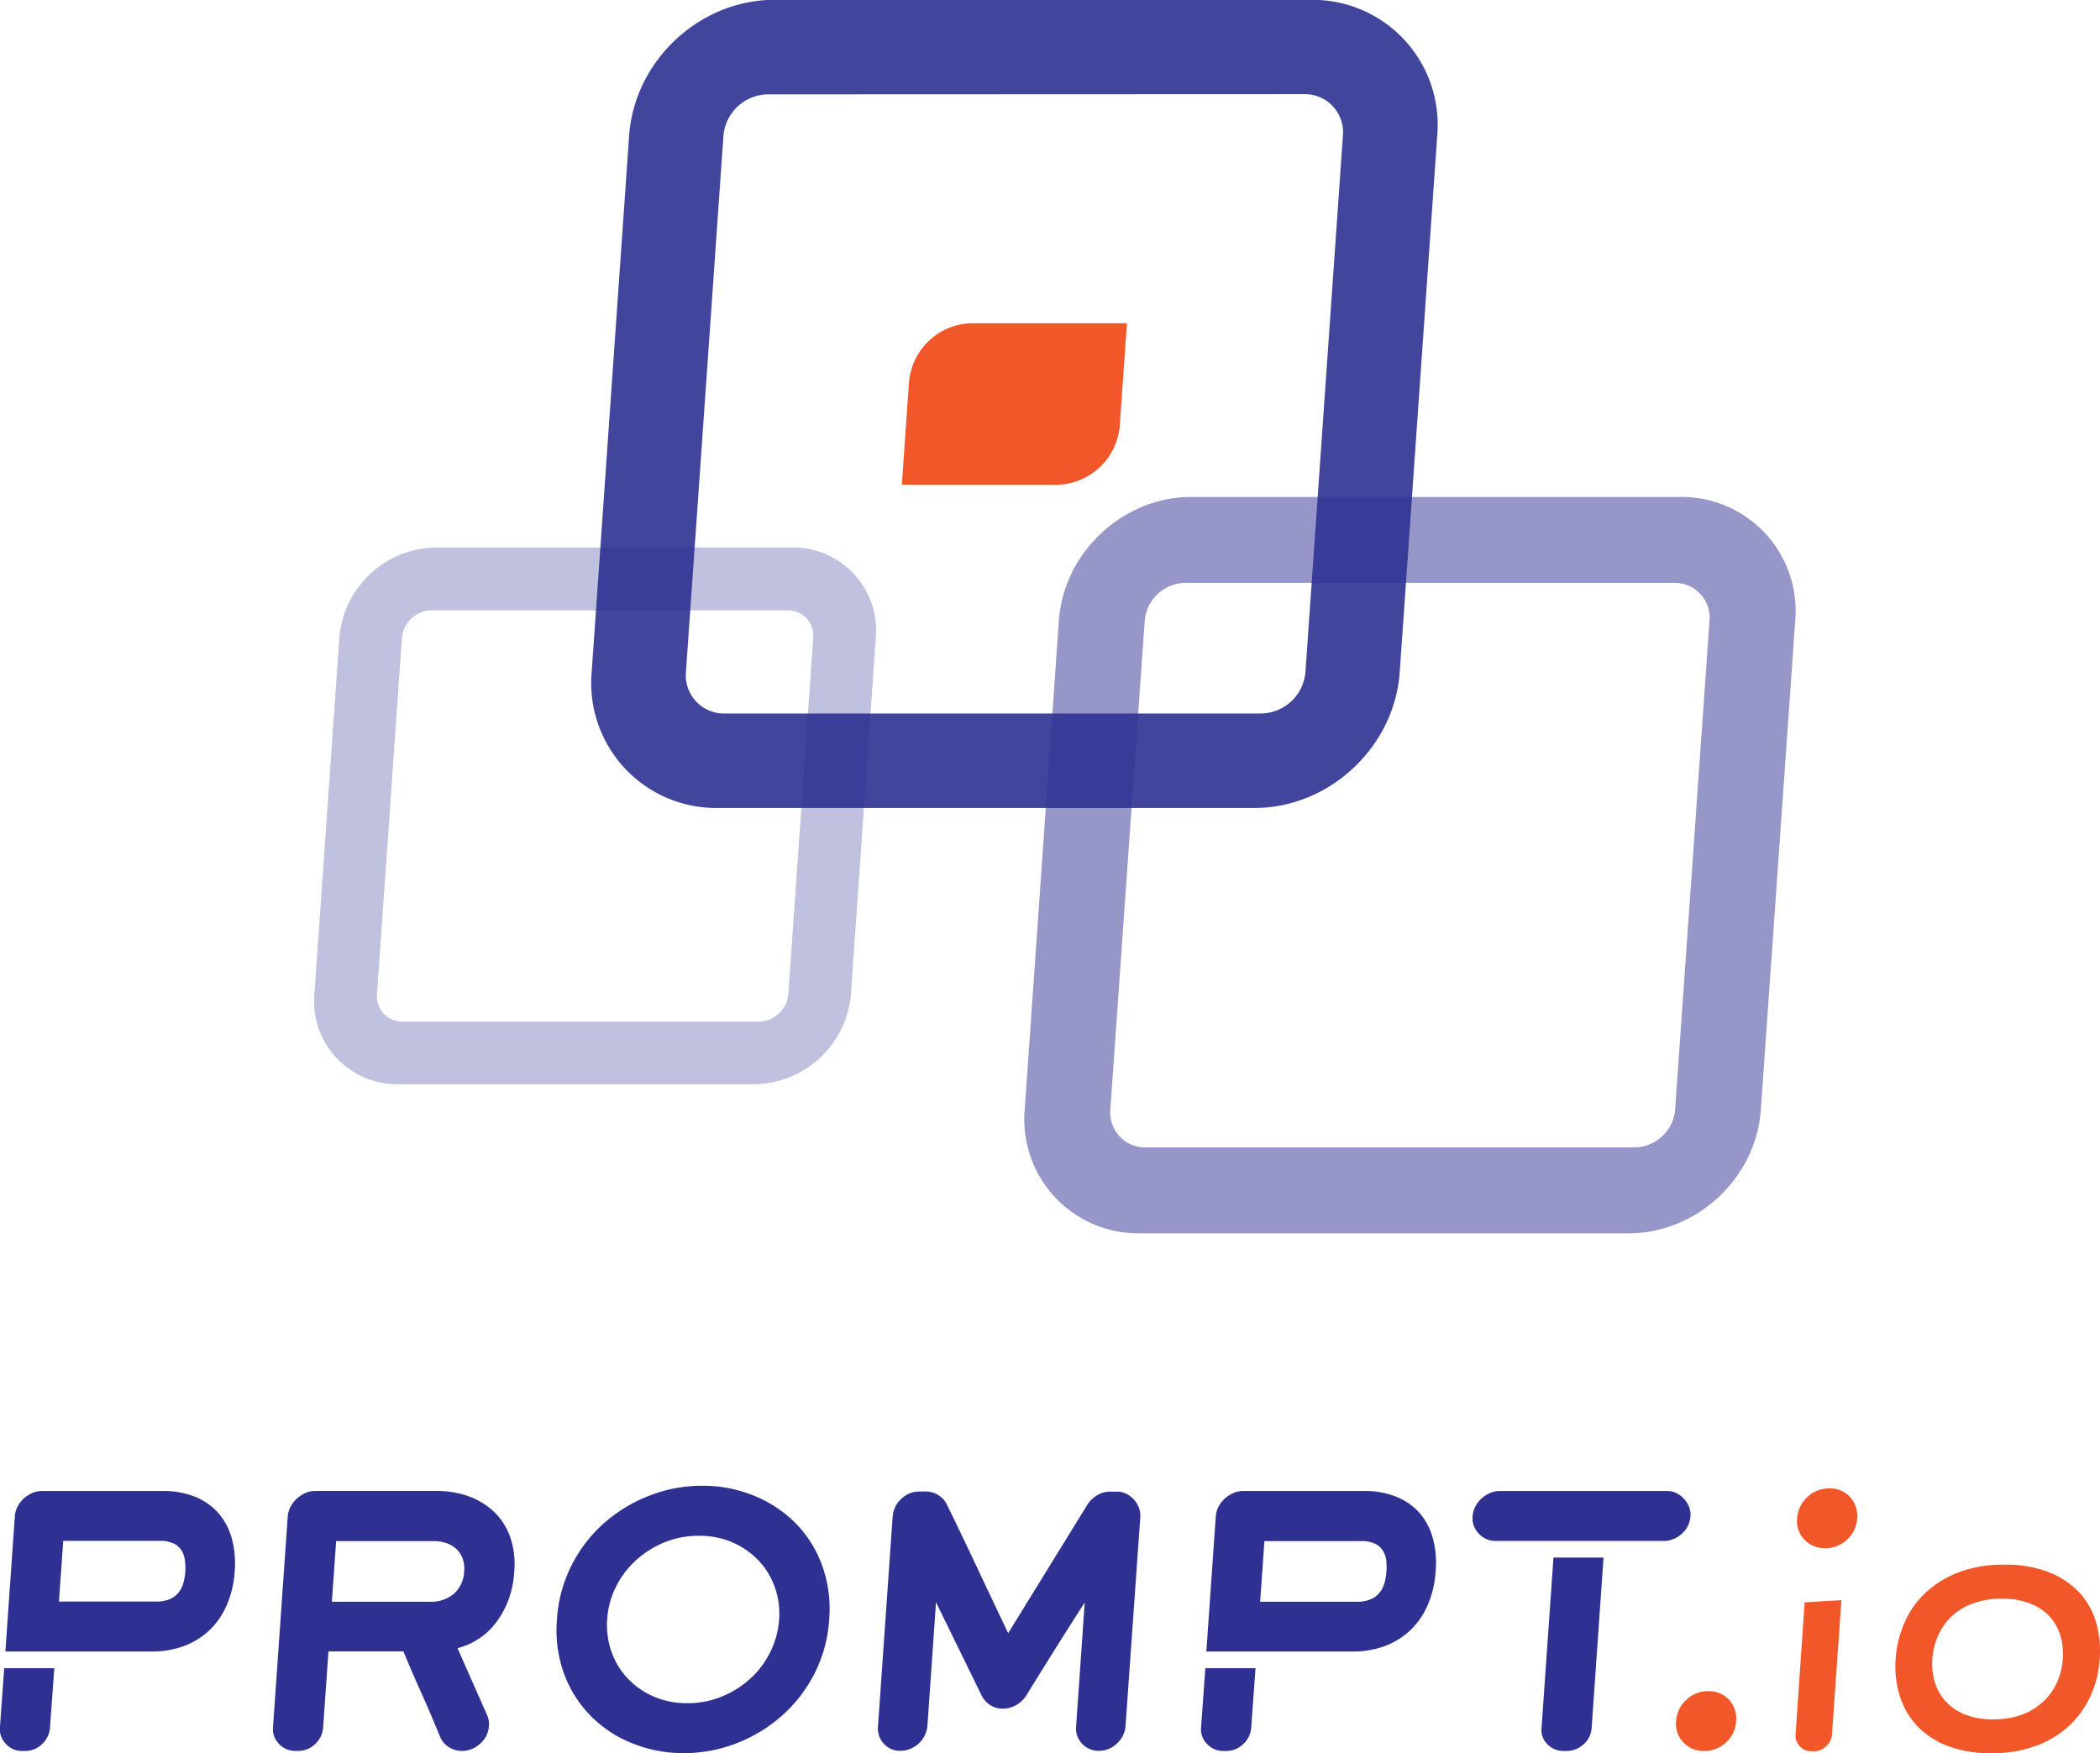
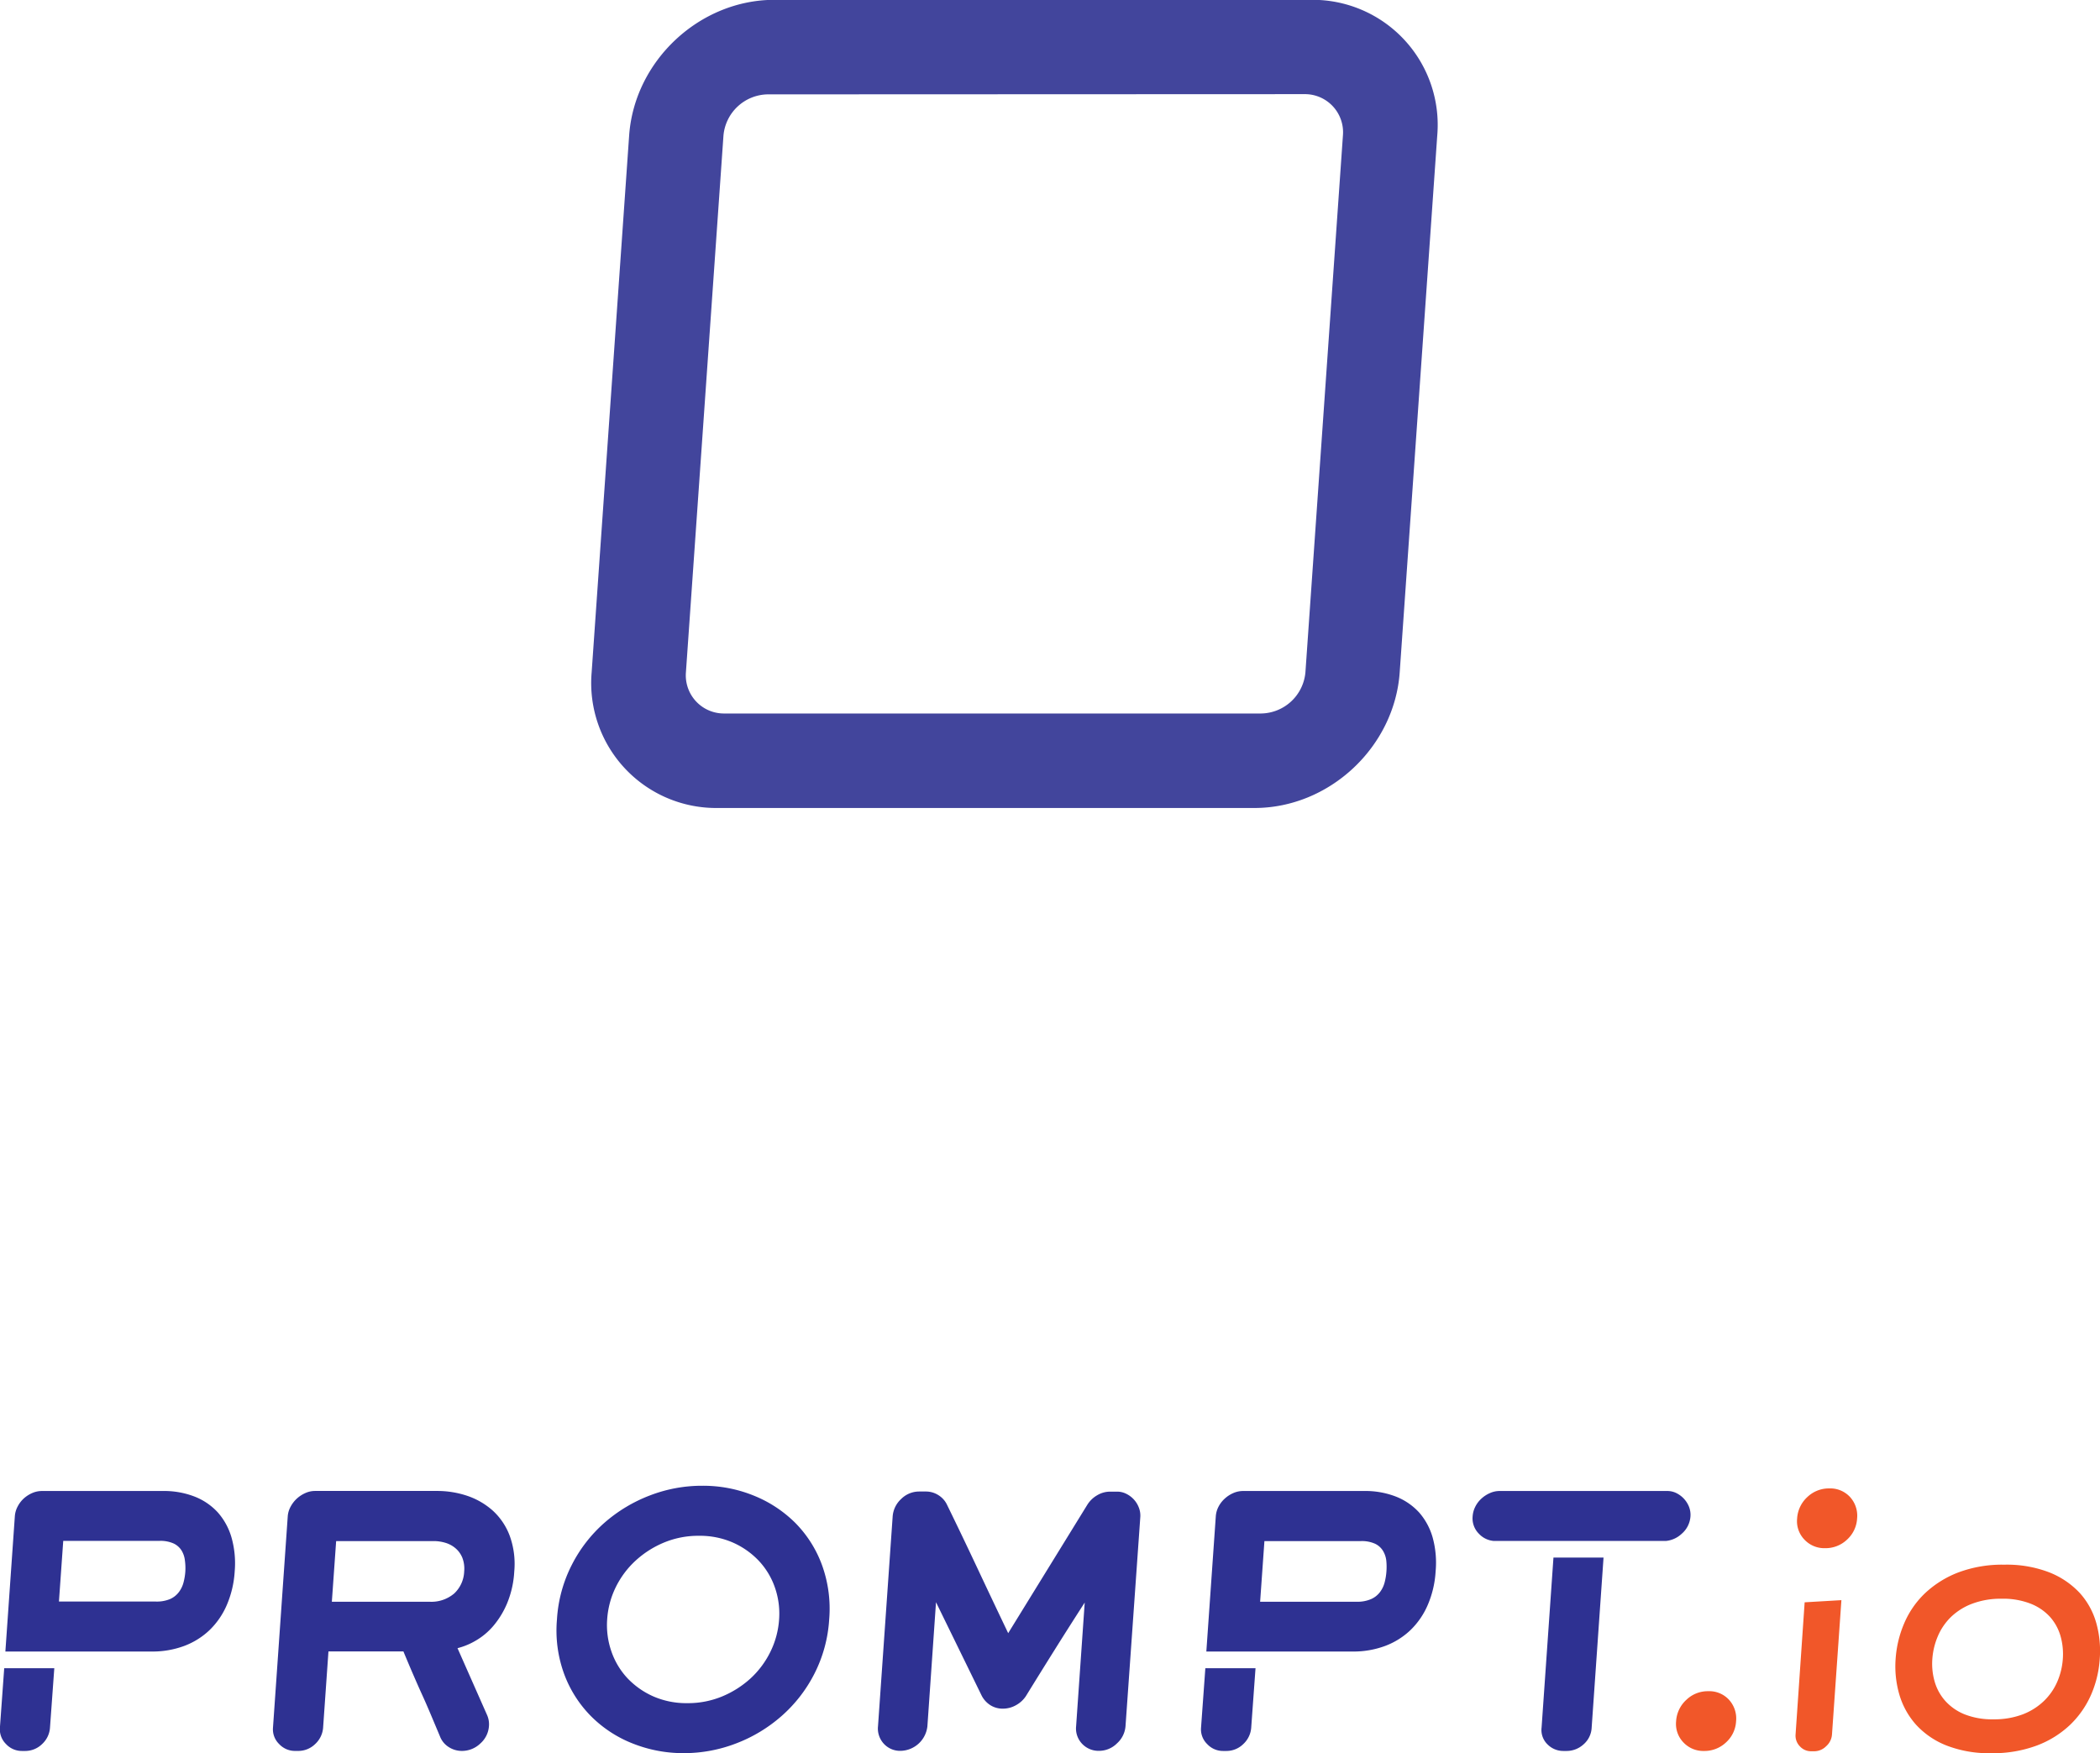
<svg xmlns="http://www.w3.org/2000/svg" id="Layer_1" data-name="Layer 1" viewBox="0 0 488.47 407.83">
  <defs>
    <style>.cls-5{fill:#2e3192}.cls-3{fill:#f15729}</style>
  </defs>
-   <path d="M441.72 363.35H328a26.5 26.5 0 0 1-26.76-28.77l7.95-113.75c1.11-15.87 14.92-28.77 30.79-28.77H453.7a26.51 26.51 0 0 1 26.77 28.77l-8 113.75c-1.06 15.86-14.88 28.77-30.75 28.77Zm-103.16-151.3a9.58 9.58 0 0 0-9.4 8.78l-8 113.75a8.09 8.09 0 0 0 8.17 8.78h113.79a9.59 9.59 0 0 0 9.41-8.78l8-113.75a8.09 8.09 0 0 0-8.18-8.78Z" style="opacity:.5;fill:#2e3192" transform="translate(-62.89 -76.46)" />
  <path d="M354.69 264.41H229.88a29.07 29.07 0 0 1-29.37-31.55L209.23 108c1.22-17.41 16.38-31.58 33.79-31.58h124.82A29.09 29.09 0 0 1 397.2 108l-8.73 124.82c-1.21 17.43-16.37 31.59-33.78 31.59Zm-113.2-166a10.51 10.51 0 0 0-10.32 9.59l-8.73 124.82a8.87 8.87 0 0 0 9 9.61h124.79a10.51 10.51 0 0 0 10.31-9.61L375.26 108a8.87 8.87 0 0 0-9-9.64Z" style="opacity:.9;fill:#2e3192" transform="translate(-62.89 -76.46)" />
-   <path d="m274.33 165.35-1.67 23.88h36a15 15 0 0 0 14.69-13.72l1.67-23.87H289a15 15 0 0 0-14.67 13.71Z" class="cls-3" transform="translate(-62.89 -76.46)" />
-   <path d="M238.38 328.67h-82.86a19.31 19.31 0 0 1-19.5-21l5.8-82.86a22.86 22.86 0 0 1 22.42-21h82.87a19.32 19.32 0 0 1 19.5 21l-5.79 82.86a22.86 22.86 0 0 1-22.44 21Zm-75.15-110.23a7 7 0 0 0-6.85 6.41l-5.8 82.86a5.9 5.9 0 0 0 6 6.4h82.82a7 7 0 0 0 6.86-6.4l5.79-82.86a5.9 5.9 0 0 0-6-6.41Z" style="opacity:.3;fill:#2e3192" transform="translate(-62.89 -76.46)" />
  <path d="M116.77 434.21a15.18 15.18 0 0 0-3.19-5.91 14.43 14.43 0 0 0-5.42-3.71 19.62 19.62 0 0 0-7.38-1.3H72.65a5.64 5.64 0 0 0-2.21.45 7.29 7.29 0 0 0-2 1.27 6.73 6.73 0 0 0-1.44 1.88 5.71 5.71 0 0 0-.66 2.3l-2.2 31.44h34.03a21.14 21.14 0 0 0 7.57-1.3 17.35 17.35 0 0 0 5.93-3.72 18 18 0 0 0 4-5.86 23.38 23.38 0 0 0 1.81-7.74 22.08 22.08 0 0 0-.71-7.8ZM106 442a13.81 13.81 0 0 1-.41 2.52 6.51 6.51 0 0 1-1.08 2.27 5.24 5.24 0 0 1-2.07 1.64A8.05 8.05 0 0 1 99 449H76.6l1-14.11H100a7.44 7.44 0 0 1 3.3.62 4.37 4.37 0 0 1 1.84 1.65 5.59 5.59 0 0 1 .76 2.29 13.12 13.12 0 0 1 .1 2.55ZM63.87 464.51l-1 13.8a4.81 4.81 0 0 0 1.42 3.84 5 5 0 0 0 3.71 1.61h.69a5.62 5.62 0 0 0 4-1.61 5.7 5.7 0 0 0 1.83-3.84l1-13.8ZM182.51 442a22.52 22.52 0 0 1-1.67 7.43 20.12 20.12 0 0 1-3.24 5.29 15.76 15.76 0 0 1-4.11 3.41 16.1 16.1 0 0 1-4.18 1.72l6.88 15.56a5.3 5.3 0 0 1 .43 2.61 5.92 5.92 0 0 1-2 4 6.16 6.16 0 0 1-4.26 1.73 5.6 5.6 0 0 1-3.08-.89 5.06 5.06 0 0 1-2.05-2.49l-2.14-5.09c-.68-1.61-1.37-3.2-2.08-4.75s-1.41-3.16-2.12-4.8-1.42-3.34-2.17-5.13h-17.43l-1.24 17.7a5.76 5.76 0 0 1-1.84 3.84 5.6 5.6 0 0 1-4 1.61h-.68a5 5 0 0 1-3.72-1.61 4.77 4.77 0 0 1-1.42-3.84l3.43-49.12a5.51 5.51 0 0 1 .66-2.23 7.15 7.15 0 0 1 1.43-1.87 7.36 7.36 0 0 1 2-1.31 5.48 5.48 0 0 1 2.26-.49h28.43a21.88 21.88 0 0 1 7 1.14 17.16 17.16 0 0 1 5.93 3.45 15.05 15.05 0 0 1 3.92 5.83 19.14 19.14 0 0 1 1.06 8.3Zm-11.65 0a7 7 0 0 0-.43-3.19 5.74 5.74 0 0 0-1.61-2.22 6.42 6.42 0 0 0-2.36-1.26 9.41 9.41 0 0 0-2.69-.39h-22.69l-1 14.11h22.69a8.21 8.21 0 0 0 5.77-1.92 7.38 7.38 0 0 0 2.32-5.13ZM255.76 453.18a32.09 32.09 0 0 1-3.45 12.64 33 33 0 0 1-7.62 9.81 34.63 34.63 0 0 1-10.56 6.37 33.78 33.78 0 0 1-12.19 2.27A31.86 31.86 0 0 1 210 482a28.24 28.24 0 0 1-9.63-6.32 27.48 27.48 0 0 1-6.25-9.81 29.4 29.4 0 0 1-1.68-12.68 32.09 32.09 0 0 1 3.46-12.73 32.86 32.86 0 0 1 7.62-9.81 35 35 0 0 1 10.52-6.32 33.67 33.67 0 0 1 12.23-2.26 31.26 31.26 0 0 1 11.87 2.26 29 29 0 0 1 9.68 6.32 27.27 27.27 0 0 1 6.25 9.81 29.83 29.83 0 0 1 1.69 12.72Zm-11.65 0a18.44 18.44 0 0 0-1-7.52 17.39 17.39 0 0 0-3.75-6.17 18.74 18.74 0 0 0-6-4.21 19.15 19.15 0 0 0-7.9-1.57 20.76 20.76 0 0 0-8.12 1.57 22.52 22.52 0 0 0-6.61 4.21 20.86 20.86 0 0 0-4.61 6.17 19.92 19.92 0 0 0-2 7.52 18.56 18.56 0 0 0 1 7.47 17.35 17.35 0 0 0 3.74 6.21 18.74 18.74 0 0 0 6 4.21 19.18 19.18 0 0 0 7.9 1.57 20.76 20.76 0 0 0 8.12-1.57 22.7 22.7 0 0 0 6.62-4.21 21 21 0 0 0 4.61-6.21 20.07 20.07 0 0 0 2-7.47ZM322.7 482a5.89 5.89 0 0 1-4.12 1.73 5.26 5.26 0 0 1-4-1.65 5.15 5.15 0 0 1-1.38-4.1l2-28.74q-3.56 5.52-6.92 10.88T301.52 471a6.5 6.5 0 0 1-2.3 2.11 6.17 6.17 0 0 1-3.06.81 5.36 5.36 0 0 1-2.91-.81 5.78 5.78 0 0 1-2-2.18l-10.64-21.77-2 28.82a6.4 6.4 0 0 1-6.19 5.75 5.12 5.12 0 0 1-3.95-1.65 5.21 5.21 0 0 1-1.35-4.1l3.4-48.67a6.13 6.13 0 0 1 2-4.18 5.91 5.91 0 0 1 4.14-1.72h1.61a5.39 5.39 0 0 1 2.89.84 5.29 5.29 0 0 1 2 2.22q3.56 7.29 7.09 14.8t7.15 15.09l18.4-29.86a6.53 6.53 0 0 1 2.3-2.22 5.82 5.82 0 0 1 3-.84h1.61a4.63 4.63 0 0 1 2.15.5 5.92 5.92 0 0 1 1.75 1.3 5.85 5.85 0 0 1 1.17 1.88 5.08 5.08 0 0 1 .35 2.22L324.69 478a6 6 0 0 1-1.99 4Z" class="cls-5" transform="translate(-62.89 -76.46)" />
  <path d="M466.71 476.86a7.12 7.12 0 0 1-2.33 4.9 7.26 7.26 0 0 1-5.13 2 6.33 6.33 0 0 1-4.8-2 6.19 6.19 0 0 1-1.69-4.9 7.32 7.32 0 0 1 2.39-5 7.16 7.16 0 0 1 5.08-2 6.22 6.22 0 0 1 4.84 2 6.46 6.46 0 0 1 1.64 5ZM551.3 462.37a24.92 24.92 0 0 1-2 8.28 21.85 21.85 0 0 1-4.86 7 22.9 22.9 0 0 1-7.73 4.83 29.24 29.24 0 0 1-10.67 1.8 27.24 27.24 0 0 1-10.41-1.8 19 19 0 0 1-7.06-4.83 18.15 18.15 0 0 1-3.88-7 23.39 23.39 0 0 1-.87-8.28 25.29 25.29 0 0 1 2-8.31 21 21 0 0 1 4.85-7 23.62 23.62 0 0 1 7.74-4.83 29.07 29.07 0 0 1 10.7-1.8 27.45 27.45 0 0 1 10.49 1.8 19.41 19.41 0 0 1 7.06 4.79 17.44 17.44 0 0 1 3.84 7 24.13 24.13 0 0 1 .8 8.35Zm-8.59 0a15.28 15.28 0 0 0-.54-5.36 11.48 11.48 0 0 0-2.45-4.45 12.08 12.08 0 0 0-4.5-3.06 17.51 17.51 0 0 0-6.7-1.15 18.8 18.8 0 0 0-6.87 1.15 14.44 14.44 0 0 0-4.92 3.06 13.73 13.73 0 0 0-3.08 4.49 16.39 16.39 0 0 0-1.29 5.32 15 15 0 0 0 .55 5.29 11.55 11.55 0 0 0 2.48 4.48 12.15 12.15 0 0 0 4.5 3.11 17.44 17.44 0 0 0 6.67 1.15 18.66 18.66 0 0 0 6.82-1.15 14.71 14.71 0 0 0 4.93-3.11 13.84 13.84 0 0 0 3.11-4.48 16.1 16.1 0 0 0 1.29-5.29ZM482.66 449.18l-2.11 30.74a3.54 3.54 0 0 0 1 2.76 3.5 3.5 0 0 0 2.68 1.15h.61a3.93 3.93 0 0 0 2.84-1.19 4 4 0 0 0 1.34-2.72l2.19-31.24ZM494.86 429.69a7.17 7.17 0 0 1-2.33 4.9 7.25 7.25 0 0 1-5.12 2 6.34 6.34 0 0 1-4.81-2 6.15 6.15 0 0 1-1.69-4.9 7.37 7.37 0 0 1 2.38-5 7.24 7.24 0 0 1 5.09-2 6.25 6.25 0 0 1 4.84 2 6.47 6.47 0 0 1 1.64 5Z" class="cls-3" transform="translate(-62.89 -76.46)" />
  <path d="M450.47 434.9a6.24 6.24 0 0 0 3.58-1.65 5.86 5.86 0 0 0 2.05-4.06 5.14 5.14 0 0 0-.34-2.23 6 6 0 0 0-1.18-1.87 6.13 6.13 0 0 0-1.75-1.31 4.73 4.73 0 0 0-2.14-.49h-39a5.47 5.47 0 0 0-2.25.49 7.21 7.21 0 0 0-2 1.31 6.46 6.46 0 0 0-1.4 1.87 5.94 5.94 0 0 0-.61 2.23 5.05 5.05 0 0 0 1.48 4.06 5.31 5.31 0 0 0 3.34 1.65ZM424.23 438.78l-2.76 39.53a4.66 4.66 0 0 0 1.41 3.95 5.14 5.14 0 0 0 3.65 1.5h.77a5.83 5.83 0 0 0 3.89-1.5 5.49 5.49 0 0 0 1.93-3.95l2.76-39.53ZM396.16 434.21a15.05 15.05 0 0 0-3.16-5.91 14.48 14.48 0 0 0-5.41-3.71 19.66 19.66 0 0 0-7.38-1.3h-28.16a5.65 5.65 0 0 0-2.22.45 7.09 7.09 0 0 0-2 1.27 6.59 6.59 0 0 0-1.48 1.88 5.71 5.71 0 0 0-.66 2.3l-2.2 31.44h34.02a21.1 21.1 0 0 0 7.57-1.3 17.35 17.35 0 0 0 5.93-3.72 18 18 0 0 0 4-5.86 23.13 23.13 0 0 0 1.81-7.74 22.08 22.08 0 0 0-.66-7.8ZM385.38 442a13.81 13.81 0 0 1-.41 2.52 6.51 6.51 0 0 1-1.08 2.27 5.24 5.24 0 0 1-2.07 1.64 8 8 0 0 1-3.39.62H356l1-14.11h22.44a7.44 7.44 0 0 1 3.3.62 4.31 4.31 0 0 1 1.84 1.65 5.61 5.61 0 0 1 .77 2.29 14 14 0 0 1 .03 2.5ZM343.26 464.51l-1 13.8a4.77 4.77 0 0 0 1.42 3.84 5 5 0 0 0 3.72 1.61h.69a5.58 5.58 0 0 0 4-1.61 5.76 5.76 0 0 0 1.84-3.84l1-13.8Z" class="cls-5" transform="translate(-62.89 -76.46)" />
</svg>